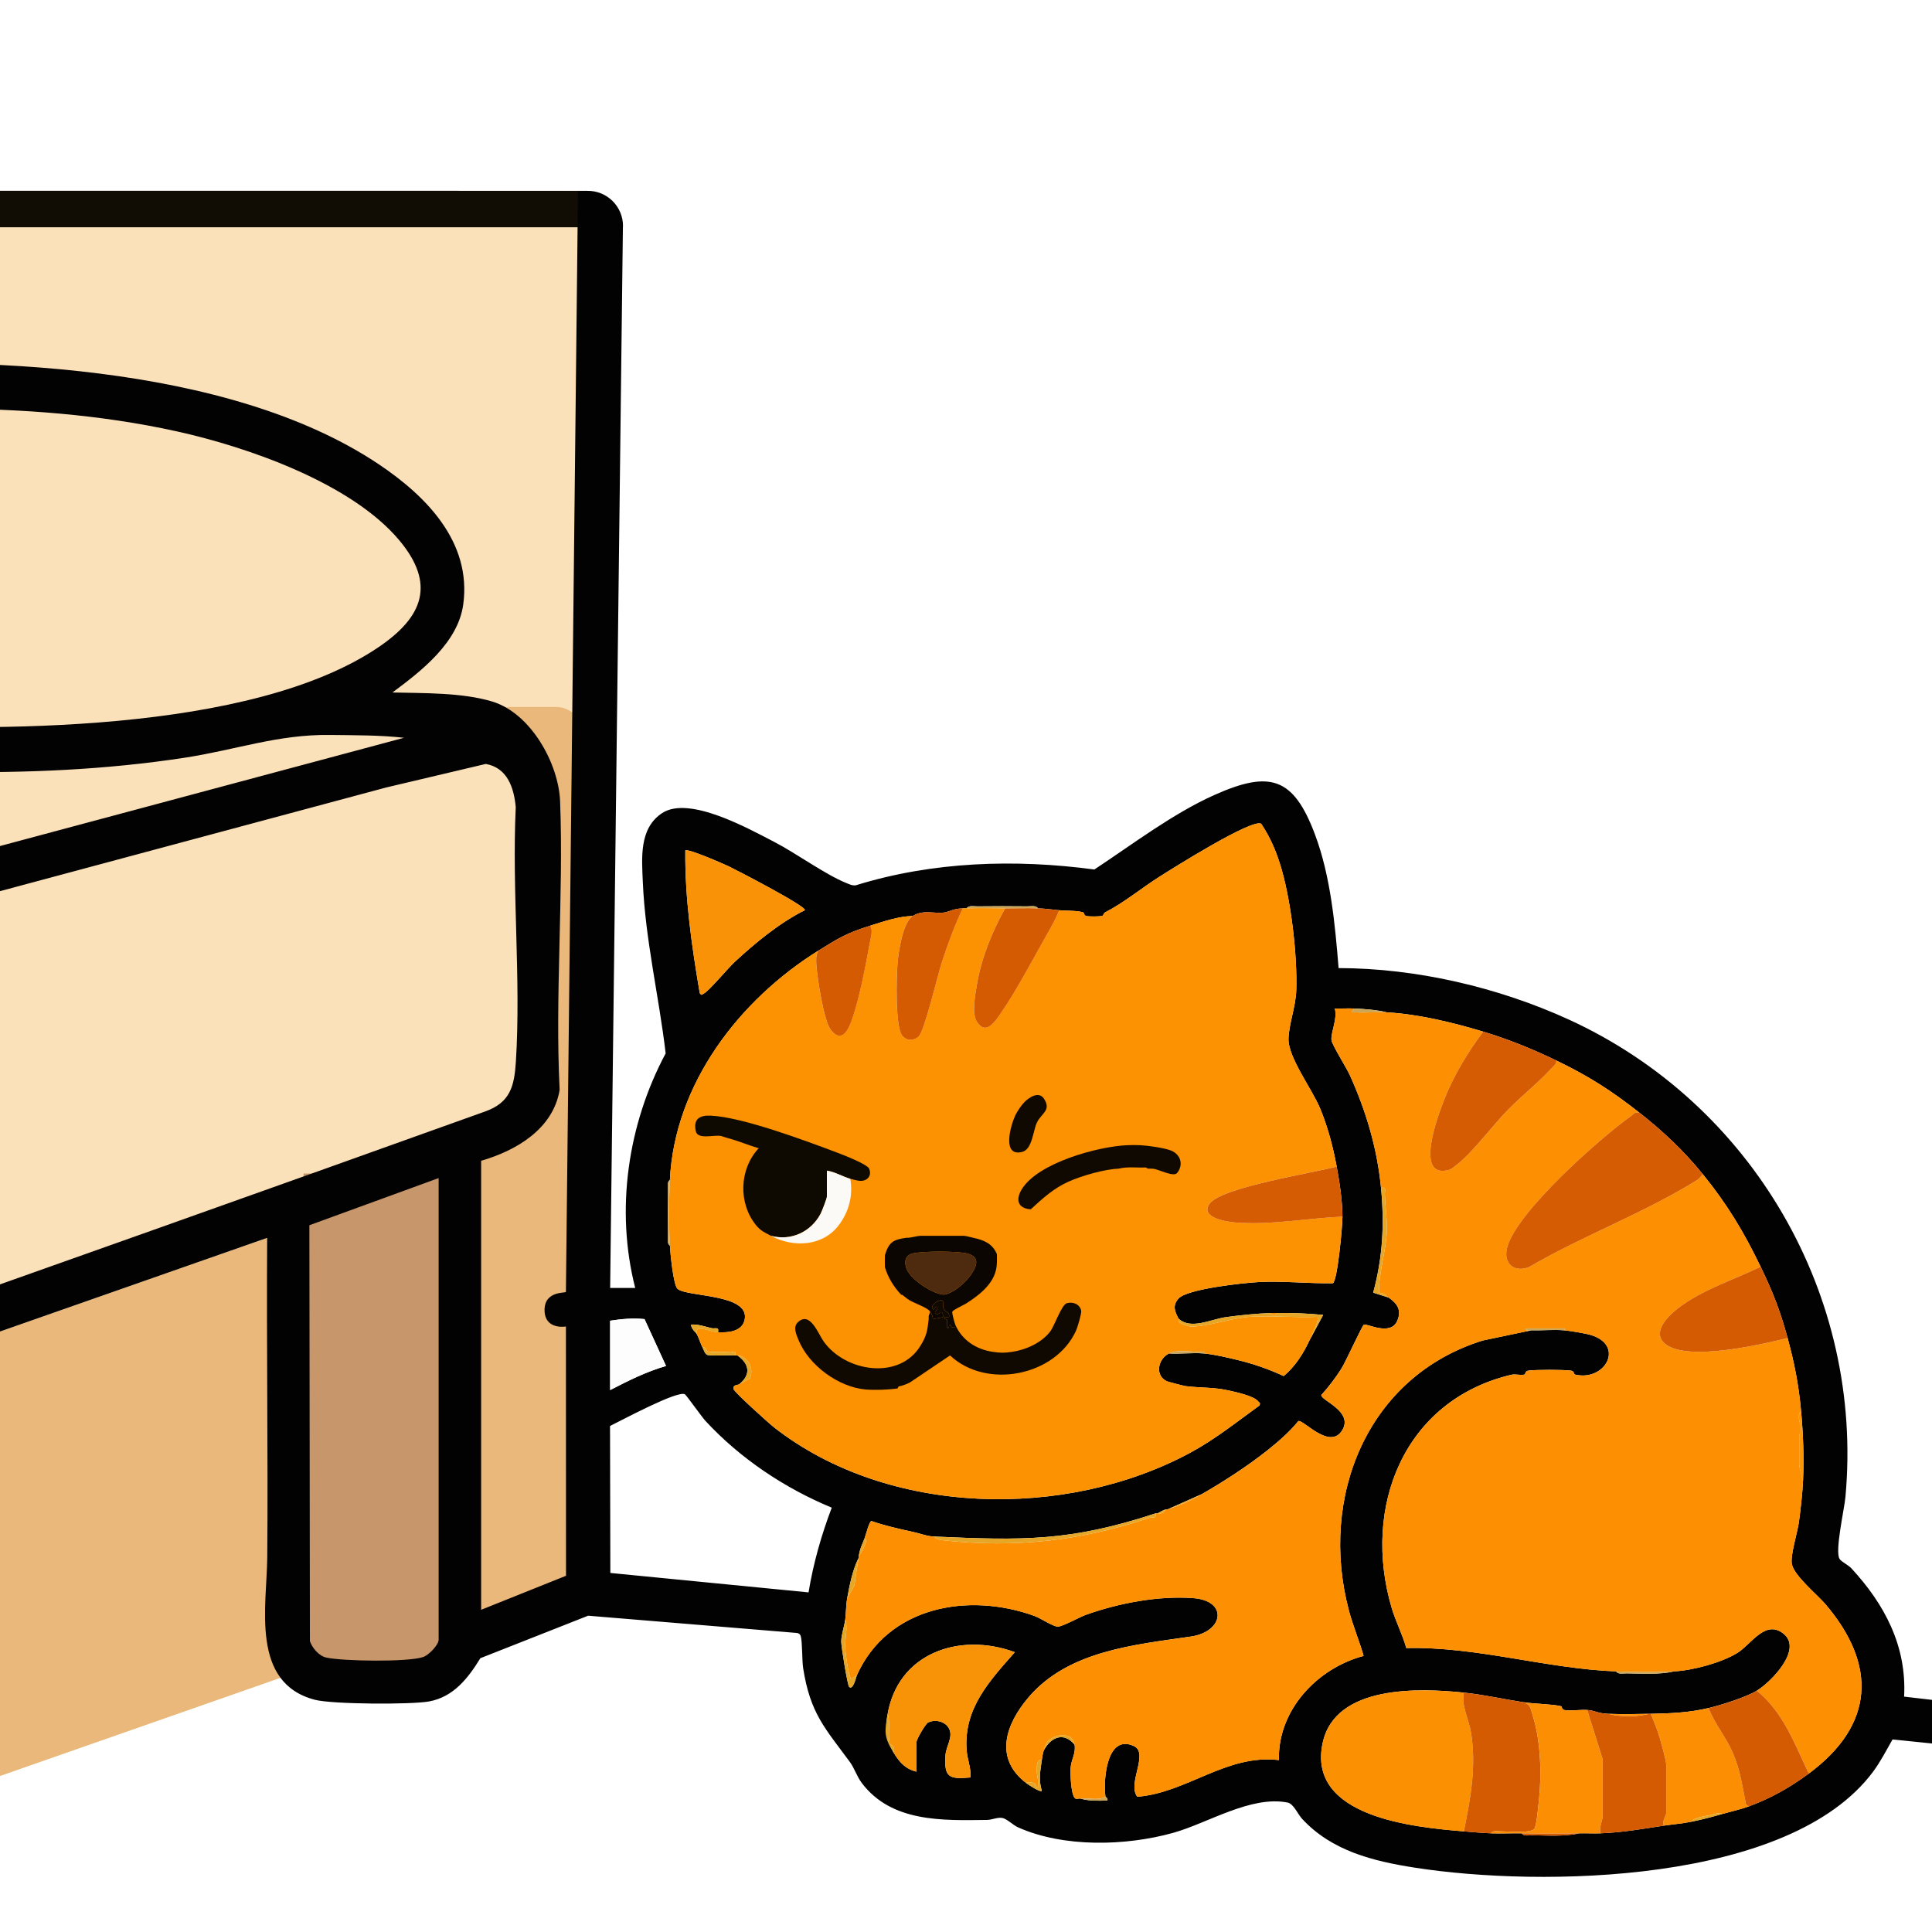
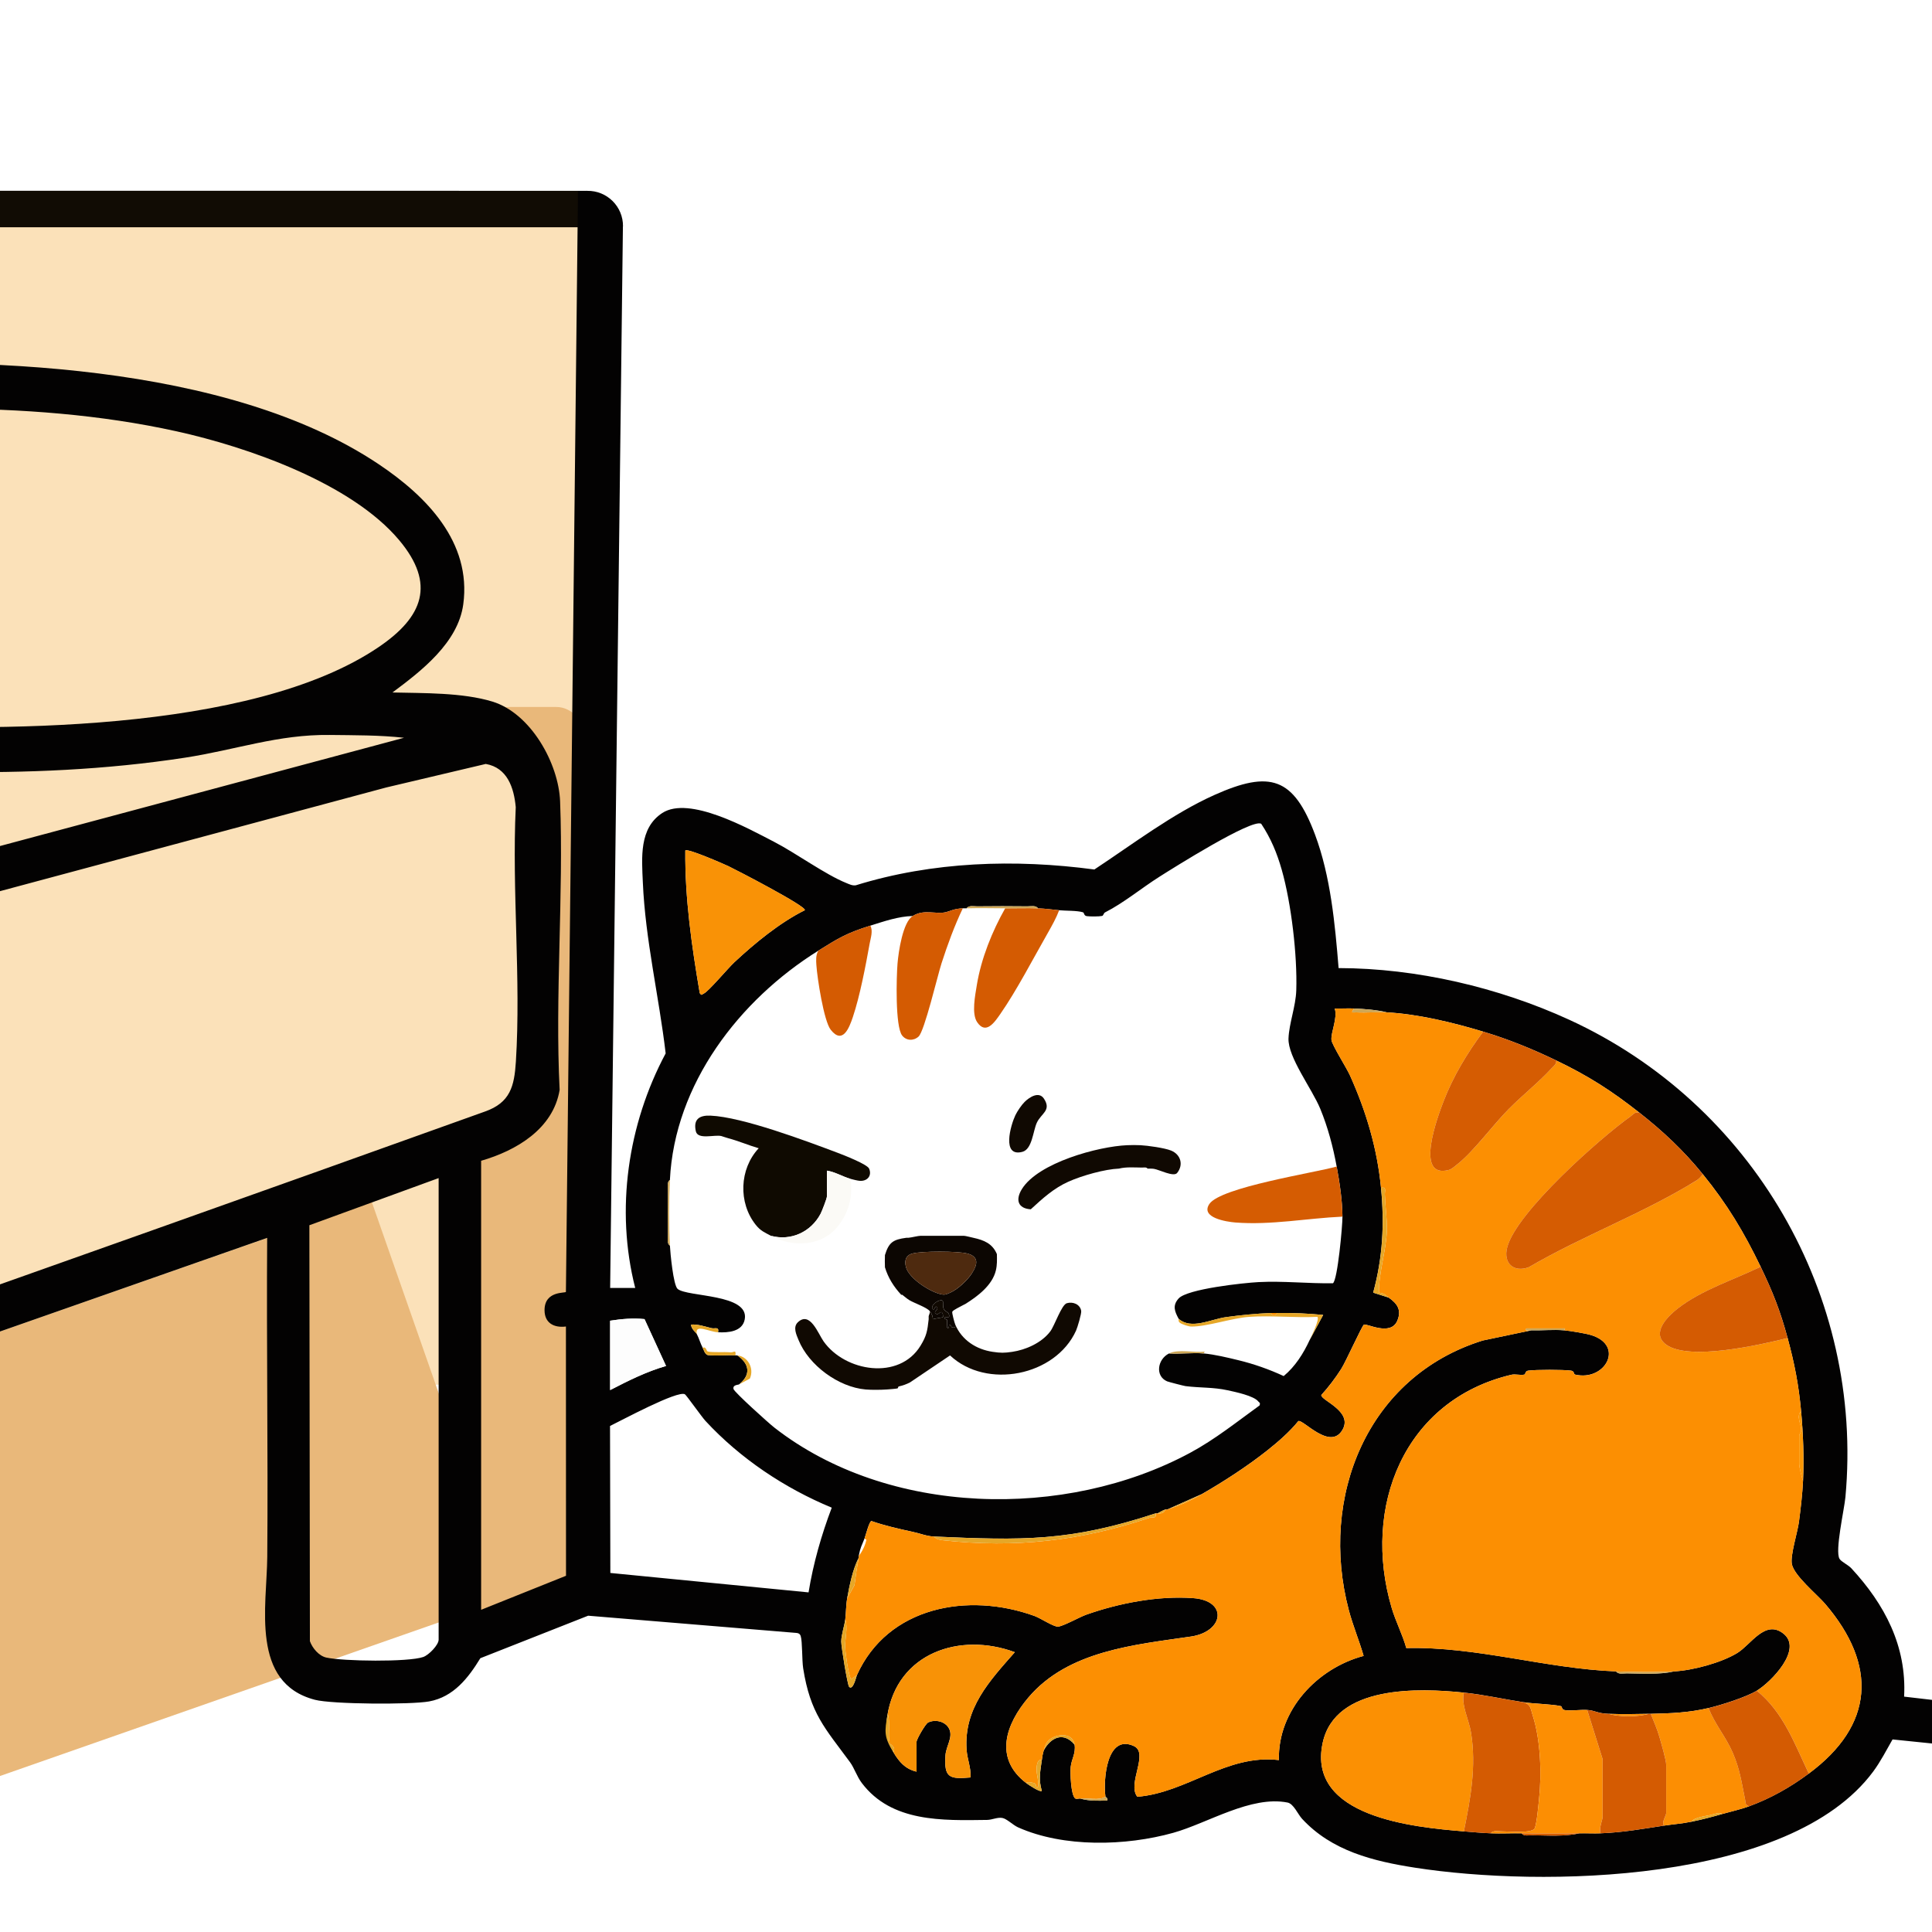
<svg xmlns="http://www.w3.org/2000/svg" viewBox="0 0 1200.45 1200.45" id="Calque_1">
  <path fill="#fefefe" d="M383.36,642.61V154.66c0-17.37-19.74-37.51-37.74-36.5l-431.65-.02" />
  <path fill="#110c04" d="M327.67,655.65l-.02-500.64c.21-5.98-4.37-8.68-10.7-10.13-1.18-.27-2.92-1.88-5.14-1.28l-494.85-1.11v-23.95l547.83.02" />
  <path fill="#110c04" d="M360.65,646.72V159.41c-.5-5.75-1.2-7.23-4.84-11.33-5.95-6.72-9.3-4.68-17.97-4.79l1.2,507.71" />
  <path fill="#edcd92" d="M339.06,651l-1.2-507.71c8.66.12,12.01-1.92,17.97,4.79-2.38-2.21-6.11,4.46-6.58,6.05-.56,1.9.64,3.32.32,5-.56,2.96-3.82,3.58-1.23,9.02s5.41,1.62,8.69.28v29.94c-3.2.97-2.63-4.14-5.37-3.59-4.91.99-1.95,8.9-2.16,11.22-.7,7.86-4,18.95-4.48,27.64" />
  <path fill="#edcd92" d="M358.23,638.44c1.66-158.07-1.35-316.23.05-474.31.19-1.65-.13-1.96-1.26-2.88-.51-.42-3,.03-3.43-1.88-.4-1.77,3.16-10.44,2.24-11.29,3.63,4.1,4.33,5.58,4.84,11.33v487.32" />
  <path fill="#edcd92" d="M340.85,145.68v1.2c.78-.4.78-.8,0-1.2Z" />
  <path fill="#edcd92" d="M342.05,154.07v1.2c.78-.4.78-.8,0-1.2Z" />
  <path fill="#fdebcb" d="M313.91,358.82c-.01-68.63,0-137.32,0-205.96-.12-1.31-.61-2.44-1.2-3.59-.24-.47-.81-.84-1.2-1.2-.37-.38-.8-.97-1.2-1.2-.93-.53-1.06-.78-2.39-1.2v-1.2c4.99,1.45,8.6,4.15,8.43,10.13l.02,500.64" />
  <path fill="#fdebcb" d="M297.15,144.49c.4.02.8-.02,1.2,0l-.6,1.17-.6-1.17Z" />
  <path fill="#eabd81" d="M345.01,233.65c.48-8.7,3.78-19.78,4.48-27.64.21-2.32-2.75-10.23,2.16-11.22,2.74-.55,2.17,4.56,5.37,3.59v446.64" />
  <path fill="#e9b87a" d="M357.02,645.01V161.25c1.13.92,1.46,1.23,1.26,2.88-1.39,158.08,1.62,316.24-.05,474.31" />
  <path fill="#eabd81" d="M355.82,148.08c.92.86-2.64,9.53-2.24,11.29.43,1.91,2.92,1.46,3.43,1.88v7.18c-3.28,1.34-6.05,5.26-8.69-.28s.67-6.06,1.23-9.02c.32-1.68-.88-3.1-.32-5,.47-1.6,4.21-8.26,6.58-6.05Z" />
  <path fill="#eabd81" d="M342.05,154.07c.78.4.78.8,0,1.2v-1.2Z" />
  <path fill="#eabd81" d="M340.85,145.68c.78.4.78.8,0,1.2v-1.2Z" />
  <path fill="#f9dbae" d="M313.91,358.82v-205.96c0,68.63-.01,137.32,0,205.96" />
  <path fill="#f9dbae" d="M312.71,149.28c-.43-.37-.8-.79-1.2-1.2.39.36.96.73,1.2,1.2Z" />
  <rect fill="#fbe1b9" transform="translate(-248.79 50.99) rotate(-19.61)" height="87.5" width="467.24" y="701.69" x="-210.45" />
  <rect fill="#fbe1b9" height="719.19" width="549.75" y="141.21" x="-182.95" />
  <rect fill="#e9b87a" transform="translate(-314.75 61.81) rotate(-19.29)" height="260.64" width="528.67" y="826.57" x="-239.86" />
  <rect fill="#e9b87a" ry="18.03" rx="18.03" height="310.36" width="64.91" y="439.28" x="298.85" />
-   <rect fill="#c7966b" height="307.22" width="91.93" y="729.16" x="188.6" />
  <rect fill="#e9b87a" height="303.45" width="83.01" y="701" x="278.46" />
  <rect fill="#fbe1b9" height="224.42" width="42.03" y="470.87" x="288.62" />
  <path fill="#030202" d="M387.05,140.69l-7.93,659.58h15.57c-12.43-48.61-4.6-101.74,18.92-145.75-4.14-35.36-12.65-70.58-14.18-106.26-.66-15.22-2.42-33.66,12.08-43.1,16.73-10.89,53.4,9.62,69.42,17.88,13.62,7.03,31.99,20.45,44.99,25.65,1.92.77,3.63,1.7,5.82,1.39,47.75-14.79,98.9-16.41,148.25-9.82,23.67-15.6,48.77-34.78,74.69-46.35,34.41-15.37,49.06-11,62.41,24.66,9.68,25.86,12.43,55.6,14.65,82.95,48.44.08,99.37,11.96,143.31,32.11,113.56,52.09,183.15,171.15,171.61,296.56-.71,7.76-6.64,33.5-3.66,38.41,1.1,1.82,5.37,3.74,7.32,5.84,20.69,22.37,34.47,48.31,32.8,79.76l71.32,8.31v26.34l-78.5-8.05c-3.86,6.7-7.38,13.67-12,19.92-51.88,70-206.92,71.9-284.68,59.78-26.08-4.06-51.75-10.4-70.21-30.37-2.66-2.88-5.25-9.37-9.04-10.12-22.76-4.49-49.6,12.82-70.97,18.8-29.56,8.26-68.13,9.27-96.5-3.4-3.11-1.39-7.07-5.42-9.82-5.84-3.2-.49-6.22,1.2-9.43,1.24-27.74.36-59.26,1.54-77.78-22.9-3.16-4.17-4.62-9.25-7.36-12.99-15.61-21.22-24.67-30.21-29.1-58.31-.79-5-.46-16.77-1.53-20.03-.46-1.41-1.41-1.9-2.82-1.97l-129.26-10.69-66.98,26.41c-7.49,12.27-16.64,24.08-31.82,26.85-11.33,2.07-60.24,1.78-70.95-1.01-40.26-10.48-29.88-58.26-29.63-88.8.54-66.06-.52-132.17-.06-198.22l-482.65,169.17-.09-27.57c23.92-7.06,181.98-64.98,205.57-73.33,137.56-48.67,275.11-97.45,412.45-146.75,15.74-5.53,18.29-15.68,19.26-31.03,3.23-51.45-2.52-106.29-.08-158.1-1.11-12.08-5.21-24.52-18.63-26.87l-61.84,14.62-422.43,113.41v-28.14l433.48-116.15c-15.36-1.7-30.71-1.55-46.16-1.75-32.17-.4-58.24,9.25-89.96,14.12-98.37,15.11-198.68,8.34-297.36.2v-28.74l83.17,7.23c93.27,5.23,255.38,6.36,334.62-47.46,27.41-18.62,35.58-39.07,12.7-66.36-29.72-35.44-94.08-57.9-138.3-67.65-95-20.95-195.8-14.22-292.18-7.77v-25.74c0-.67,2.01-1.84,2.99-1.8,18.42-.75,36.72-3.63,55.1-4.77,109.66-6.81,265.82-2.35,359.71,60.56,29.49,19.76,57.72,48.3,52.48,87-3.23,23.87-26.08,41.46-43.99,54.78,19.32.47,43.47,0,62.03,5.64,23.88,7.27,41.22,38.36,42.13,62.04,2.23,57.93-3.23,121.24-.29,179.28-4.05,24.26-26.95,37.71-48.78,44.02v279l52.74-21.14-.05-154.88c-7.41.93-13.29-2.14-13.29-10.17,0-12.33,13.28-10.39,13.28-11.38l7.5-684,5.72-.1c12.33-.22,22.4,9.79,22.25,22.13ZM830.54,724.83c-2.21-12.13-5.49-24.49-10.2-35.9-5.11-12.41-20.18-32.05-19.73-43.7.36-9.36,4.52-19.94,4.83-29.91.69-21.67-3.09-54.04-9.03-74.89-2.97-10.42-6.77-19.56-12.76-28.59-5.73-3.38-55.13,27.79-63.17,32.88-11.18,7.07-22.18,16.26-33.84,22.19-.91.46-1.02,2.03-1.84,2.21-1.83.41-7.43.4-9.41.14-2.17-.29-1.48-2.11-2.57-2.43-3.76-1.12-10.6-.85-14.71-1.25s-8.55-1.03-13.17-1.2c-1.24-1.98-4.54-1.2-6.57-1.22-10.37-.11-20.8-.13-31.17,0-2.03.03-5.32-.77-6.57,1.22-.8.02-1.6-.03-2.39,0-5.43.22-7.78,1.73-10.39,2.37-6.38,1.58-13.52-2.08-20.74,2.41-8.98.23-17.83,3.33-26.34,5.99-14.61,4.56-19.85,7.78-32.33,15.57-49,30.57-89.3,82.72-92.2,142.49-1.98,1.24-1.2,4.54-1.22,6.57-.1,9.17-.11,18.4,0,27.57.03,2.03-.77,5.32,1.22,6.57.24,4.54,2.12,24.66,4.79,26.94,5.98,5.12,44.63,2.98,41.72,18.87-1.42,7.77-10.42,8.4-16.58,8.07.71-3.71-1.83-2.03-3.99-2.54-4.21-.99-8.35-2.53-12.78-2.24-.02,2.63,2.95,4.77,3.59,5.97,1.34,2.51,2.27,5.95,3.59,8.38.84,1.55,1.25,3.94,3.19,4.6,5.7.62,11.48-.12,17.17.19.4.02.8-.04,1.2,0,7.53,5.26,8.58,11.94,1.2,17.96-.59.48-4.19.18-3.57,2.96.42,1.9,21.93,21.27,25.25,23.86,70.67,55.26,180.93,57.56,258.54,15.72,15.42-8.31,28.95-19.19,43.07-29.39.6-1.88-.18-1.67-.74-2.41-2.68-3.57-14.41-6-19.13-7.02-9.06-1.97-16.86-1.41-26.16-2.58-1.04-.13-10.65-2.63-11.41-2.96-7.54-3.22-6.1-13.64,1.17-17.33,7.01.44,14.65-.61,21.55,0,6.76.6,14.88,2.57,21.56,4.19,9.6,2.32,19.2,5.7,28.15,9.86,7.21-6.01,12.25-14.02,16.15-22.43l8.38-15.56c-9.59-.93-19.08-1.34-28.73-1.2-1.2.02-2.4-.05-3.59,0-9,.34-19.05,1.32-27.98,2.56-9.61,1.33-21.73,7.99-29.5,1.04-2.43-4.51-4-8.17-.03-12.61,5.35-5.97,40.57-9.72,49.68-10.19,15.4-.79,30.86.97,46.22.72,2.9-2.03,5.96-35.89,5.92-41.38-.08-10.29-1.76-21.09-3.59-31.13ZM500.05,565.56c1.66-2.18-43.97-25.74-47.46-27.36s-25.32-11.17-26.77-9.75c-.3,29.72,4,59.38,8.97,88.62,1.33,1.85,1.28.77,2.6.22,2.73-1.15,15.02-15.77,18.93-19.41,12.75-11.89,28.26-24.62,43.73-32.31ZM858.08,738c2.18,22.46,1.11,43.28-4.85,65.18l9.64,3.07c5.17,3.65,8.19,7.55,5.36,14.34-4.15,9.96-19.27,1.39-20.81,2.51-1.25.9-11.13,22.82-13.98,27.35-3.54,5.6-7.97,11.43-12.43,16.34-.71,3.15,19.77,9.96,13.19,21.54-7.59,13.37-24.53-6.62-27.49-5.34-5.3,6.6-12.52,12.87-19.39,18.32-12.1,9.6-27.18,19.4-40.59,27.07l-21.55,9.58c-.36.12-.84-.12-1.2,0-2.19.76-4.1,2.16-4.79,2.39-.36.12-.84-.12-1.2,0-53.27,17.51-82.56,16.83-137.7,14.37-4.51-.2-8.23-1.83-13.24-2.92-8.59-1.87-17.27-3.81-25.59-6.71-1.35.12-3.6,9.05-4.28,10.83-1.78,4.67-2.48,5.08-3.59,10.78-.08.38.07.81,0,1.2-3.71,7.03-5.76,17.19-7.18,25.15-.79,4.41-.68,8.97-1.2,13.17-.49,3.96-2.49,9.65-2.5,13.77,0,3.14,3.89,27.11,4.91,28.14,2.45,2.48,4.46-6.48,4.78-7.19,19.19-42.76,69.17-51.85,110.47-36.83,3.63,1.32,11.67,6.68,14.45,6.59,3.08-.09,13.39-5.92,17.63-7.42,20.33-7.19,44.73-11.88,66.45-10.29,21.79,1.6,19.05,20.87-1.38,23.87-35.07,5.15-76.31,8.76-101.02,37.88-14.06,16.57-21.64,37.81-1.23,53.25,1.46,1.11,8.58,5.84,9.57,4.78-2.15-7.02-.93-12.35,0-19.15.35-2.51.48-3.51,1.2-5.99,4.53-8.47,12.54-11.6,19.16-3.59.83,5.42-1.88,8.94-2.4,13.76-.4,3.76.09,17.23,2.66,19.56.82.75,2.51-.02,3.34.2,5.84,1.57,10.59,1.36,16.76,1.19.53-1.5-1.17-2.25-1.19-2.39-1.43-10.46.78-39.26,17.68-31.44,9.56,4.42-4.4,23.46,2.15,31.5,31-2.54,55.46-26.67,87.95-22.8-.81-31.06,23.87-57.09,52.64-64.72-2.75-9.6-6.64-18.73-9.2-28.43-18.56-70.2,11.35-145.19,83.23-167.55l30.19-6.33c6.61.17,13.91-.56,20.36,0,3.67.32,13.33,1.91,16.78,2.97,21.03,6.48,8.75,28.95-9.97,24.54-.97-.23-.32-2.17-2.54-2.46-4.97-.65-21.54-.65-26.5,0-2.22.29-1.58,2.26-2.53,2.47-2.44.54-5.55-.49-8.08.11-66.67,15.81-92.87,82.1-74.33,144.79,2.54,8.58,6.7,16.42,9.11,25.01,43.82-1.03,86.78,12.81,130.38,14.51,1.24,1.98,4.54,1.2,6.57,1.22,9.46.1,20.29.88,29.35-1.22,11.63-.59,29.51-5.38,39.41-11.48,8.54-5.26,17.2-20.83,28.49-12.1,12.57,9.71-7.58,30.19-16.41,35.56-6.6,4.01-22.19,8.97-29.94,10.78-12.45,2.9-23.19,3.31-35.92,3.59-.4,0-.8,0-1.2,0-8.26.18-16.9.31-25.15,0-6.95-.26-8.3-2.12-13.17-2.39-4.4-.25-9.77.62-13.85.09-2.22-.29-1.58-2.26-2.53-2.47-5.91-1.31-16.37-1.39-23.13-2.42-12.41-1.88-24.54-4.69-37.12-5.99-27.76-2.87-80.08-4.9-87.77,31.38-9.75,46.01,56.66,52.29,87.77,54.84,5.62.46,11.11.98,16.76,1.2,6.35.24,12.8-.11,19.16,0,1.24,1.98,4.54,1.2,6.57,1.22,9.46.1,20.29.88,29.35-1.22,4.37-.09,8.81.17,13.17,0,14.1-.56,25.9-2.73,39.51-4.79,5.75-.87,10.64-1.16,16.76-2.39,7.22-1.46,12.31-2.83,19.16-4.79,5.36-1.53,11.79-2.95,16.76-4.79,13.61-5.04,25.52-11.77,37.12-20.36,40.71-30.13,42.72-67.36,10.19-105.39-5.01-5.86-19.43-17.59-20.75-24.84-1-5.43,3.59-19.79,4.43-26.18,1.08-8.22,2.15-17.36,2.54-25.6.68-14.31.08-29.03-1.2-43.11-1.49-16.32-4.11-29.72-8.38-45.5-4.61-17.04-9.19-28.58-16.76-44.3-10.34-21.48-20.81-38.9-35.92-57.48-12.07-14.84-24.74-26.7-39.51-38.32-17.27-13.58-31.38-22.65-51.49-32.33-14.95-7.19-29.59-13.16-45.5-17.96-18.71-5.65-40.42-10.91-59.87-11.97-6.21-1.55-13.91-2.12-20.36-2.39-3.97-.17-8.01.12-11.98,0,1.92,5.9-2.53,14.91-2.03,19.62.32,3.01,9.36,17.23,11.45,21.87,10.07,22.35,16.94,45.34,19.33,69.88ZM272.54,732.01l-80.31,29.29.33,258.44c1.51,4.3,5.59,9.17,10.18,10.19,10.35,2.3,50.88,2.9,60.23-.35,3.51-1.22,9.58-7.5,9.58-10.78v-286.78ZM379.11,820.62v43.11c11.22-5.8,22.54-11.47,34.74-14.98l-13.38-29.12c-7.17-.74-14.3-.1-21.36,1ZM425.59,866.34c-4.5-2.65-40.02,16.57-46.55,19.69l.2,91.33,123.16,12.07c2.92-18.03,7.96-35.61,14.41-52.64-29.33-12.15-56.86-30.55-78.45-53.88-2.31-2.5-11.88-16.03-12.78-16.56ZM551.29,1066.39c-1.38,9.01.69,18.3,5.99,25.71,2.95,4.13,6.46,7.39,12.22,8.72v-18.56c0-1.57,5.55-11.19,7.17-11.98,4.46-2.17,10.71-.73,13.03,3.78,2.71,5.28-1.85,10.77-2.24,16.61-.93,13.94,2.39,14.92,15.57,13.75.39-6.11-2.04-11.2-2.45-17.32-1.72-25.67,14.25-42.64,29.98-60.51-34.26-12.67-73.22.43-79.27,39.8Z" />
  <path fill="#fc8f02" d="M841.32,626.64c-2.14,3.26-1.16,2.25,1.78,2.4,6.16.3,12.43-.34,18.58,0,19.45,1.06,41.16,6.33,59.87,11.97-9.85,13.29-18.55,27.61-24.53,43.13-3.38,8.76-18.57,48.67,3.28,42.79,1.7-.46,4.2-2.69,5.69-3.89,10.01-8.11,21.6-23.9,31.09-33.57,8.71-8.87,18.59-16.55,27-25.69,1.36-1.48,3-2.46,2.97-4.81,20.11,9.68,34.21,18.75,51.49,32.33-2.84-.59-3.65,1.13-5.4,2.38-19.22,13.73-70.9,59.54-76.65,81.4-2.57,9.77,4.03,15.83,13.47,12.28,33.61-19.6,71.12-33.4,104.17-53.89,1.66-1.03,2.73-2.38,3.93-3.85,15.11,18.58,25.58,36,35.92,57.48-16.61,8.09-36.7,14.4-51.38,25.85-6.5,5.07-17.02,15.5-7.23,22.59,14.18,10.25,58.5.02,75.38-4.13,4.27,15.78,6.9,29.18,8.38,45.5-3.26,2.97.1,8.1.06,11.42-.02,1.7-1.25,3.13-1.25,3.54v17.96c0,1.39,1.57,8.41,2.39,10.18-.39,8.24-1.46,17.38-2.54,25.6-.84,6.39-5.42,20.74-4.43,26.18,1.33,7.25,15.74,18.98,20.75,24.84,32.52,38.03,30.51,75.26-10.19,105.39-8.77-18.38-15.91-38.29-32.33-51.49,8.83-5.37,28.99-25.85,16.41-35.56-11.3-8.73-19.95,6.84-28.49,12.1-9.9,6.1-27.78,10.89-39.41,11.48-11.24.57-24.63.44-35.92,0-43.6-1.7-86.56-15.54-130.38-14.51-2.42-8.59-6.58-16.42-9.11-25.01-18.54-62.69,7.65-128.98,74.33-144.79,2.53-.6,5.64.43,8.08-.11.95-.21.31-2.18,2.53-2.47,4.97-.65,21.53-.65,26.5,0,2.22.29,1.57,2.23,2.54,2.46,18.72,4.41,31-18.06,9.97-24.54-3.45-1.06-13.12-2.66-16.78-2.97l.62-1.2h-23.97c-2.02,1.78,2.25,1.18,2.99,1.2l-30.19,6.33c-71.87,22.36-101.79,97.35-83.23,167.55,2.56,9.7,6.45,18.83,9.2,28.43-28.78,7.62-53.45,33.66-52.64,64.72-32.49-3.86-56.94,20.27-87.95,22.8-6.55-8.04,7.41-27.08-2.15-31.5-16.9-7.82-19.11,20.98-17.68,31.44-4.05,2.65-10.64.58-15.57,1.2-.83-.22-2.52.54-3.34-.2-2.57-2.34-3.06-15.8-2.66-19.56.52-4.82,3.24-8.34,2.4-13.76-1.13-7.33-10.06-6.91-15.01-3.59-2.69,1.8-3.43,4.71-4.14,7.19s-.85,3.47-1.2,5.99c-3.02-1.08-3.25,4.31-3.27,5.7-.05,3.59,1.58,7.26.86,11.06-1.91.43-.5-1.6-2.08-2.33-.65-.3-4.71-1.4-5.09-.06-20.41-15.44-12.83-36.68,1.23-53.25,24.71-29.13,65.94-32.74,101.02-37.88,20.43-3,23.17-22.27,1.38-23.87-21.72-1.59-46.12,3.1-66.45,10.29-4.24,1.5-14.54,7.33-17.63,7.42-2.78.08-10.81-5.27-14.45-6.59-41.3-15.02-91.28-5.93-110.47,36.83l-3.58,2.39c-1.67-2.39-3.53-16.09-3.65-19.69-.2-5.93,1.79-12.11.05-17.42.52-4.2.41-8.77,1.2-13.17l4.5-8.08c.71-5.66,1.61-11.49,2.68-17.07.07-.38-.08-.81,0-1.2,2.19-2.67,4.13-6.8,4.74-10.05l-1.14-.73c.68-1.77,2.93-10.71,4.28-10.83,8.32,2.9,16.99,4.85,25.59,6.71,5.01,1.09,8.73,2.72,13.24,2.92,1.35,1.55,3.54,2.06,5.5,2.28,45.25,5.02,85.68.36,128.4-13.93,2.01-.67,4.54.84,3.8-2.72.36-.12.84.12,1.2,0,2.13.19,4.15-.18,4.79-2.39.36-.12.84.12,1.2,0,8.84-3.1,13.09-4.74,21.55-9.58,13.41-7.67,28.49-17.47,40.59-27.07,6.87-5.45,14.09-11.72,19.39-18.32,2.95-1.28,19.89,18.71,27.49,5.34,6.58-11.58-13.9-18.38-13.19-21.54,4.47-4.91,8.9-10.74,12.43-16.34,2.86-4.53,12.74-26.45,13.98-27.35,1.54-1.11,16.66,7.45,20.81-2.51,2.83-6.79-.19-10.69-5.36-14.34-1.96-1.38-2.26-2.63-6.06-3.07-.24-12.66,4.72-26.88,4.93-39.4.11-6.66-1.06-14.5-1.27-21.65-.07-2.3,1.21-4.81-2.4-4.14-2.39-24.54-9.26-47.53-19.33-69.88-2.09-4.64-11.13-18.86-11.45-21.87-.5-4.7,3.95-13.71,2.03-19.62,3.97.13,8.01-.17,11.98,0Z" />
-   <path fill="#fc9102" d="M658.11,565.57c4.11.4,10.94.13,14.71,1.25,1.09.32.4,2.15,2.57,2.43,1.97.26,7.57.27,9.41-.14.82-.18.93-1.75,1.84-2.21,11.66-5.93,22.66-15.12,33.84-22.19,8.04-5.08,57.45-36.26,63.17-32.88,5.99,9.02,9.79,18.16,12.76,28.59,5.94,20.85,9.72,53.22,9.03,74.89-.32,9.97-4.48,20.55-4.83,29.91-.44,11.66,14.62,31.29,19.73,43.7,4.7,11.42,7.99,23.77,10.2,35.9-13.91,3.92-72.13,12.85-79.11,23.27-5.76,8.6,10.87,11.08,16.2,11.5,22.24,1.73,44.44-2.64,66.5-3.64.04,5.48-3.02,39.35-5.92,41.38-15.36.25-30.82-1.51-46.22-.72-9.11.47-44.33,4.22-49.68,10.19-3.97,4.43-2.39,8.1.03,12.61.22.41-.56,1.38.76,2.47,1.12.92,5.37,2.33,6.98,2.36,9.66.18,25.26-5.25,35.98-6.01,13.81-.97,28.58.68,42.49-.02,1.52,1.58-3.7,12.01-4.79,14.37-3.9,8.41-8.94,16.42-16.15,22.43-8.95-4.16-18.55-7.54-28.15-9.86-6.68-1.61-14.8-3.59-21.56-4.19l.62-1.2c-6.58.86-16.43-1.72-22.17,1.2-7.27,3.69-8.71,14.12-1.17,17.33.76.32,10.37,2.83,11.41,2.96,9.31,1.17,17.1.61,26.16,2.58,4.72,1.03,16.45,3.46,19.13,7.02.56.74,1.34.54.74,2.41-14.13,10.19-27.65,21.07-43.07,29.39-77.61,41.84-187.87,39.55-258.54-15.72-3.32-2.6-24.83-21.97-25.25-23.86-.61-2.78,2.98-2.47,3.57-2.96l6.6-3.56c2.87-6.52-1.43-13.79-7.8-14.4-.39-.04-.8.02-1.2,0,.49-3.93-.98-1.72-2.94-1.9-4.3-.39-10.87.21-14.2-.52-1.01-.22-.82-3.21-3.22-2.37-1.32-2.43-2.25-5.87-3.59-8.38-1.6-6.72,7.43-1.51,13.17-1.2,6.16.33,15.16-.3,16.58-8.07,2.91-15.89-35.74-13.76-41.72-18.87-2.67-2.28-4.55-22.4-4.79-26.94-.65-12.54-.61-28.16,0-40.71,2.9-59.77,43.2-111.92,92.2-142.49-1.6,2.74-1.39,5.92-1.19,8.96.51,7.82,4.61,34.75,8.92,40.18,7.39,9.31,11.44-1.03,13.74-7.91,4.43-13.2,7.95-31.88,10.47-45.8.62-3.41,2.19-7.82.38-11,8.52-2.66,17.37-5.76,26.34-5.99-6.15,3.83-8.81,22.17-9.42,29.49-.69,8.24-1.51,39.09,2.85,44.74,2.59,3.35,7.13,3.49,10.23.67,3.69-3.36,11.76-37.78,14.28-45.58,3.79-11.7,7.92-23.01,13.2-34.1.8-.03,1.6.02,2.39,0,7.94-.22,16-.03,23.95,0-8.12,14.33-14.94,31.28-17.61,47.65-1.05,6.45-3.36,17.8.18,23.07,5.48,8.15,10.92-.06,14.34-4.96,10.06-14.41,20.67-34.9,29.65-50.58,2.47-4.32,5.25-9.33,6.98-13.98Z" />
  <path fill="#fb9003" d="M909.57,1051.72c-1.75,7.92,3.15,16.7,4.46,24.88,3.37,21.06-.28,40.78-4.46,61.34-31.11-2.55-97.51-8.83-87.77-54.84,7.69-36.28,60.01-34.25,87.77-31.38Z" />
  <path fill="#d55c02" d="M1018.54,691.3c14.78,11.61,27.45,23.48,39.51,38.32-1.19,1.47-2.26,2.82-3.93,3.85-33.05,20.49-70.56,34.28-104.17,53.89-9.44,3.55-16.04-2.51-13.47-12.28,5.74-21.86,57.43-67.68,76.65-81.4,1.75-1.25,2.56-2.96,5.4-2.38Z" />
  <path fill="#d45b02" d="M946.69,1057.71c4.59,1.44,4.35,4.1,5.65,8.13,4.96,15.37,5.64,36.32,3.92,52.34-.47,4.37-1.3,14.21-2.62,17.74-1.29,3.45-16.5,1.95-20.74,2-2.03.03-5.32-.77-6.57,1.22-5.65-.21-11.15-.74-16.76-1.2,4.18-20.56,7.83-40.27,4.46-61.34-1.31-8.18-6.21-16.95-4.46-24.88,12.58,1.3,24.71,4.11,37.12,5.99Z" />
  <path fill="#f89206" d="M551.54,1064.9c6.8-38.21,45.21-50.81,79.03-38.3-15.74,17.86-31.71,34.83-29.98,60.51.41,6.12,2.84,11.2,2.45,17.32-13.19,1.17-16.5.19-15.57-13.75.39-5.84,4.95-11.33,2.24-16.61-2.32-4.51-8.57-5.95-13.03-3.78-1.63.79-7.17,10.41-7.17,11.98v18.56c-7.21-1.66-10.89-6.35-14.37-11.97,1.77-3.69-2.23-5.04-2.36-5.63-1.29-6.05.68-12.75-1.23-18.32Z" />
  <path fill="#f99206" d="M500.05,565.56c-15.48,7.69-30.99,20.43-43.73,32.31-3.91,3.64-16.19,18.26-18.93,19.41-1.32.56-1.27,1.64-2.6-.22-4.97-29.24-9.27-58.9-8.97-88.62,1.45-1.42,23.26,8.13,26.77,9.75s49.13,25.17,47.46,27.36Z" />
  <path fill="#d55c02" d="M967.05,658.97c.03,2.35-1.61,3.33-2.97,4.81-8.41,9.14-18.28,16.82-27,25.69-9.5,9.67-21.08,25.46-31.09,33.57-1.49,1.2-3.99,3.43-5.69,3.89-21.85,5.88-6.66-34.03-3.28-42.79,5.98-15.51,14.68-29.83,24.53-43.13,15.91,4.8,30.56,10.77,45.5,17.96Z" />
  <path fill="#fc8e03" d="M946.69,1057.71c6.76,1.02,17.23,1.11,23.13,2.42.95.21.31,2.18,2.53,2.47,4.08.53,9.46-.34,13.85-.09l9.58,30.53v35.92c0,1.89-2.45,6.96-1.2,10.18-4.37.17-8.8-.09-13.17,0-11.91.25-24.02.21-35.92,0-6.36-.11-12.81.24-19.16,0,1.25-1.99,4.54-1.19,6.57-1.22,4.25-.05,19.46,1.44,20.74-2,1.32-3.53,2.15-13.36,2.62-17.74,1.72-16.02,1.03-36.97-3.92-52.34-1.3-4.03-1.06-6.69-5.65-8.13Z" />
  <path fill="#fc8e03" d="M1061.64,1061.3c3.76,9.91,10.66,17.74,14.93,27.58,4.61,10.63,5.5,18.37,7.77,29.38.44,2.12-.15,3.01,2.45,4.11-4.97,1.84-11.41,3.26-16.76,4.79-1.46-1.38-5.37.16-7.2.59-3.56.83-9.84,1.38-11.96,4.2-6.13,1.24-11.01,1.53-16.76,2.39-2.09-1.41,1.2-6.28,1.2-7.78v-29.94c0-2.95-3.15-13.72-4.2-17.36-1.42-4.94-3.51-9.63-5.38-14.37,12.73-.28,23.47-.69,35.92-3.59Z" />
  <path fill="#d45b02" d="M986.2,1062.5c4.87.28,6.23,2.13,13.17,2.39,7.29,2,17.86,2,25.15,0,.4,0,.8,0,1.2,0,1.88,4.75,3.97,9.44,5.38,14.37,1.05,3.64,4.2,14.41,4.2,17.36v29.94c0,1.5-3.29,6.38-1.2,7.78-13.62,2.06-25.42,4.23-39.51,4.79-1.25-3.22,1.2-8.29,1.2-10.18v-35.92l-9.58-30.53Z" />
  <path fill="#d45b02" d="M1110.74,831.4c-16.87,4.16-61.2,14.38-75.38,4.13-9.8-7.08.73-17.52,7.23-22.59,14.68-11.45,34.77-17.76,51.38-25.85,7.57,15.72,12.15,27.27,16.76,44.3Z" />
  <path fill="#d45b02" d="M1091.58,1050.53c16.42,13.19,23.56,33.1,32.33,51.49-11.6,8.58-23.51,15.32-37.12,20.36-2.6-1.1-2.01-1.99-2.45-4.11-2.27-11.01-3.16-18.74-7.77-29.38-4.26-9.84-11.17-17.67-14.93-27.58,7.74-1.8,23.33-6.76,29.94-10.78Z" />
  <path fill="#d55c02" d="M830.54,724.83c1.83,10.04,3.51,20.85,3.59,31.13-22.06,1-44.26,5.37-66.5,3.64-5.33-.42-21.96-2.9-16.2-11.5,6.98-10.42,65.2-19.35,79.11-23.27Z" />
  <path fill="#d45b02" d="M644.94,564.38c4.62.16,8.93.78,13.17,1.2-1.73,4.65-4.51,9.65-6.98,13.98-8.97,15.69-19.59,36.18-29.65,50.58-3.42,4.9-8.86,13.11-14.34,4.96-3.54-5.26-1.23-16.61-.18-23.07,2.67-16.37,9.49-33.32,17.61-47.65,6.75.03,13.61-.24,20.36,0Z" />
  <path fill="#d45b02" d="M598.24,564.38c-5.28,11.1-9.41,22.4-13.2,34.1-2.52,7.8-10.6,42.22-14.28,45.58-3.1,2.83-7.64,2.68-10.23-.67-4.36-5.64-3.54-36.5-2.85-44.74.61-7.32,3.28-25.66,9.42-29.49,7.22-4.5,14.36-.84,20.74-2.41,2.61-.65,4.96-2.16,10.39-2.37Z" />
  <path fill="#d45b02" d="M540.77,575.15c1.8,3.18.23,7.59-.38,11-2.52,13.92-6.04,32.6-10.47,45.8-2.31,6.88-6.36,17.22-13.74,7.91-4.31-5.43-8.41-32.37-8.92-40.18-.2-3.04-.41-6.23,1.19-8.96,12.48-7.79,17.72-11.01,32.33-15.57Z" />
  <path fill="#fdfdfd" d="M379.11,820.62c7.06-1.1,14.19-1.74,21.36-1l13.38,29.12c-12.2,3.51-23.52,9.18-34.74,14.98v-43.11Z" />
  <path fill="#e6a727" d="M717.98,940.36c.73,3.56-1.8,2.05-3.8,2.72-42.72,14.29-83.15,18.95-128.4,13.93-1.96-.22-4.15-.73-5.5-2.28,55.15,2.46,84.44,3.14,137.7-14.37Z" />
  <path fill="#e6a727" d="M789.83,815.83c.17,1.8,3.42,1.8,3.59,0,9.65-.13,19.15.27,28.73,1.2l-8.38,15.56c1.09-2.36,6.31-12.79,4.79-14.37-13.91.7-28.69-.96-42.49.02-10.72.76-26.32,6.18-35.98,6.01-1.61-.03-5.86-1.43-6.98-2.36-1.32-1.09-.55-2.07-.76-2.47,7.77,6.95,19.89.29,29.5-1.04,8.93-1.24,18.98-2.21,27.98-2.56Z" />
  <path fill="#e6a727" d="M858.08,738c3.61-.67,2.33,1.83,2.4,4.14.21,7.15,1.38,14.99,1.27,21.65-.22,12.52-5.17,26.73-4.93,39.4,3.8.44,4.1,1.69,6.06,3.07l-9.64-3.07c5.96-21.9,7.03-42.72,4.85-65.18Z" />
  <path fill="#e6a727" d="M525.2,1006.22c1.75,5.3-.25,11.49-.05,17.42.12,3.61,1.98,17.3,3.65,19.69l3.58-2.39c-.32.71-2.32,9.67-4.78,7.19-1.01-1.02-4.92-24.99-4.91-28.14.01-4.12,2.01-9.81,2.5-13.77Z" />
  <path fill="#fb9704" d="M1120.32,920.01c-.82-1.77-2.39-8.78-2.39-10.18v-17.96c0-.42,1.23-1.85,1.25-3.54.04-3.32-3.32-8.45-.06-11.42,1.28,14.07,1.87,28.8,1.2,43.11Z" />
  <path fill="#cea756" d="M644.94,564.38c-6.74-.24-13.6.03-20.36,0-7.95-.03-16.01-.22-23.95,0,1.24-1.99,4.54-1.19,6.57-1.22,10.37-.13,20.8-.11,31.17,0,2.02.02,5.33-.76,6.57,1.22Z" />
  <path fill="#e6a727" d="M647.34,1093.63c-.94,6.81-2.15,12.13,0,19.15-1,1.06-8.11-3.68-9.57-4.78.38-1.34,4.45-.24,5.09.06,1.58.72.17,2.76,2.08,2.33.72-3.79-.91-7.47-.86-11.06.02-1.4.25-6.78,3.27-5.7Z" />
  <path fill="#e6a727" d="M533.58,967.91c-1.07,5.58-1.98,11.41-2.68,17.07l-4.5,8.08c1.43-7.96,3.48-18.12,7.18-25.15Z" />
  <path fill="#cea756" d="M416.23,773.92c-1.99-1.24-1.19-4.54-1.22-6.57-.11-9.17-.1-18.4,0-27.57.02-2.02-.76-5.33,1.22-6.57-.61,12.55-.65,28.18,0,40.71Z" />
  <path fill="#e6a727" d="M436.59,837.39c2.4-.84,2.21,2.15,3.22,2.37,3.33.73,9.9.13,14.2.52,1.95.18,3.43-2.03,2.94,1.9-5.69-.31-11.47.43-17.17-.19-1.93-.65-2.35-3.05-3.19-4.6Z" />
  <path fill="#d45b02" d="M981.42,1139.14c-9.06,2.1-19.89,1.32-29.35,1.22-2.02-.02-5.33.76-6.57-1.22,11.91.21,24.02.25,35.92,0Z" />
  <path fill="#e6a727" d="M433,829c-.64-1.2-3.61-3.34-3.59-5.97,4.43-.29,8.57,1.25,12.78,2.24,2.16.51,4.7-1.18,3.99,2.54-5.74-.31-14.77-5.52-13.17,1.2Z" />
  <path fill="#cea756" d="M1040.09,1038.55c-9.06,2.1-19.89,1.32-29.35,1.22-2.02-.02-5.33.76-6.57-1.22,11.29.44,24.68.57,35.92,0Z" />
  <path fill="#e6a727" d="M551.54,1064.9c1.91,5.57-.06,12.27,1.23,18.32.13.59,4.13,1.93,2.36,5.63-5.94-9.6-5.57-12.82-3.59-23.95Z" />
  <path fill="#e6a727" d="M458.14,842.18c6.37.61,10.67,7.88,7.8,14.4l-6.6,3.56c7.39-6.02,6.33-12.7-1.2-17.96Z" />
  <path fill="#e6a727" d="M1070.02,1127.16c-6.85,1.96-11.94,3.33-19.16,4.79,2.12-2.81,8.39-3.37,11.96-4.2,1.83-.43,5.74-1.97,7.2-.59Z" />
  <path fill="#cea756" d="M861.67,629.04c-6.15-.34-12.41.3-18.58,0-2.94-.14-3.92.87-1.78-2.4,6.44.28,14.14.84,20.36,2.39Z" />
  <path fill="#cea756" d="M951.48,826.61c-.74-.02-5.01.58-2.99-1.2h23.97s-.62,1.2-.62,1.2c-6.44-.56-13.74.17-20.36,0Z" />
  <path fill="#fc8e03" d="M1024.52,1064.9c-7.29,2-17.86,2-25.15,0,8.24.31,16.89.18,25.15,0Z" />
  <path fill="#cea756" d="M726.37,840.98c5.74-2.92,15.59-.34,22.17-1.2l-.62,1.2c-6.91-.61-14.55.44-21.55,0Z" />
-   <path fill="#e6a727" d="M533.58,966.71c1.12-5.7,1.81-6.11,3.59-10.78l1.14.73c-.61,3.25-2.55,7.38-4.74,10.05Z" />
  <path fill="#cea756" d="M686.85,1116.38c.02.13,1.72.89,1.19,2.39-6.17.17-10.92.38-16.76-1.19,4.93-.62,11.51,1.46,15.57-1.2Z" />
  <path fill="#e6a727" d="M667.69,1084.05c-6.62-8.01-14.63-4.88-19.16,3.59.72-2.48,1.46-5.38,4.14-7.19,4.95-3.32,13.89-3.74,15.01,3.59Z" />
  <path fill="#e6a727" d="M746.72,928.39c-8.46,4.84-12.72,6.47-21.55,9.58l21.55-9.58Z" />
  <path fill="#e6a727" d="M723.97,937.97c-.64,2.22-2.66,2.58-4.79,2.39.69-.23,2.6-1.63,4.79-2.39Z" />
  <path fill="#fc9102" d="M793.42,815.83c-.17,1.8-3.42,1.8-3.59,0,1.19-.05,2.4.02,3.59,0Z" />
  <path fill="#0f0a01" d="M528.34,732.45c1.46.41,4.68,1.22,6.04,1.28,4.52.21,7.52-3.15,5.65-7.6-1.13-2.69-15.89-8.45-19.34-9.75-19.68-7.42-59.5-22.38-79.28-23.18-6.9-.28-10.7,2.28-9.06,9.69,1.21,5.48,11.61,1.97,15.87,3,.46.11,2.8.97,4.4,1.39,6.31,1.67,12.52,4.36,18.8,6.19-12.01,12.83-12.82,33.86-1.79,47.64,3.01,3.75,5.38,4.59,9.38,6.75,12.49,3.38,24.9-2.39,30.88-13.71.78-1.48,3.9-9.49,3.9-10.64v-16.13c4.93.71,9.91,3.76,14.55,5.06Z" />
  <path fill="#100902" d="M590.31,842.2c22.68,21.26,65.42,12.83,78.27-15.36.88-1.92,3.5-10.64,3.22-12.32-.68-4.12-5.14-5.89-8.93-4.77-3.31.98-7.57,13.93-10.29,17.53-5.33,7.07-15.16,11.46-23.68,12.69-4.97.72-7.01.73-12.02,0-10.19-1.48-19.25-7.22-23.4-17.08.07,1.64.41,2.21-1.62,1.93-1.29-.18-.84-2.23-2.15-1.26-.09.06-.06,2.65-1.28,1.23-.27-.32.23-3.6,0-4.65-.08-.37-2.49-.65-1.28-1.67.54-.46,3.19,1.15,2.54-1.59-.43-1.8-2.57-1.83-3.33-3.63-.71-1.68-.18-4.19-.56-4.81-1.2-1.96-8.28,2.43-6.24,4.96,1.08,1.34,1.44-2.6,2.52-1.26,1.35,1.67-1.95,2.68-.95,3.79,1.59,1.77,2.77-.81,3.78-.64.94.16,1.28,2.85.97,3.16-.23.23-5.34.86-6.32,1.27.16-1.81-.79-3.68-1.9-5.06.39,1.16-.54,2.37-.63,3.16-.07.62.07,1.28,0,1.9-.81,7.3-1.28,10.25-5.06,16.44-13.24,21.69-46.86,16.21-60.23-2.7-3.39-4.79-8.43-19.05-16-11.86-3.16,3.01-.95,7.63.42,10.99,6.4,15.8,24.86,29.29,41.65,30.76,3.72.33,9.51.26,13.28,0,1.25-.08,5.6-.43,6.52-.65.48-.12.38-1.14.86-1.24q3.75-.82,6.99-2.52" />
  <path fill="#0c0602" d="M572.3,767.86h26.56c.95,0,4.68.97,6.01,1.26,6.52,1.44,11.78,3.54,14.55,10.12.07,3.56.19,6.65-.63,10.12-2.18,9.25-11.39,16.14-18.97,20.87l-1.26.63h0c-1.58.94-6.58,3.19-6.87,4.24-.23.82,1.36,6.7,1.81,7.77.07,1.64.41,2.21-1.62,1.93-1.29-.18-.84-2.23-2.15-1.26-.09.06-.06,2.65-1.28,1.23-.27-.32.23-3.6,0-4.65-.08-.37-2.49-.65-1.28-1.67.54-.46,3.19,1.15,2.54-1.59-.43-1.8-2.57-1.83-3.33-3.63-.71-1.68-.18-4.19-.56-4.81-1.2-1.96-8.28,2.43-6.24,4.96,1.08,1.34,1.44-2.6,2.52-1.26,1.35,1.67-1.95,2.68-.95,3.79,1.59,1.77,2.77-.81,3.78-.64.94.16,1.28,2.85.97,3.16-.23.23-5.34.86-6.32,1.27.16-1.81-.79-3.68-1.9-5.06-1.86-2.32-9.27-4.8-12.56-6.73-1.47-.86-3.08-2.33-4.51-3.39-.14-.1-.5.1-.63,0-4.65-5.02-8.12-10.48-10.12-17.08-.08-2.5-.1-5.1,0-7.59,2.46-7.99,5.1-9.64,13.28-10.75.42-.03.85.04,1.26,0,2.2-.2,6.07-1.26,7.91-1.26ZM603.87,791.21c3.39-5.22,4.74-10.3-2.75-12.31-5.87-1.57-28.41-1.62-34.23,0-4.24,1.17-5.01,4.57-3.95,8.47,1.94,7.14,15.32,15.69,22.33,16.93,2.3.4,3.42-.38,5.46-1.27,4.41-1.92,10.42-7.59,13.16-11.81Z" />
  <path fill="#100902" d="M700.37,711.57c-18.03.75-55.26,10.88-65.41,27.25-4.07,6.56-2.62,12.06,5.51,12.58,7.3-6.7,14.2-13.05,23.42-17.18,8.56-3.83,22.71-7.78,31.42-8.11,4.35-1.12,9.67-.69,14.24-.64,1.07.01,2.81-.4,3.47.64,1.34.08,2.54-.07,3.96.15,3.3.5,12.26,5.23,14.42,2.57,4.09-5.05,2.27-11.44-3.7-13.91-4.05-1.67-14.76-3.14-19.1-3.35-2.61-.13-5.61-.11-8.22,0Z" />
  <path fill="#fbfaf6" d="M528.34,732.45c-4.64-1.3-9.62-4.35-14.55-5.06v16.13c0,1.15-3.12,9.16-3.9,10.64-5.98,11.32-18.39,17.09-30.88,13.71,14.03,7.59,32.65,6.62,42.56-7.13,6.07-8.41,8.51-17.99,6.77-28.29Z" />
  <path fill="#100902" d="M636.72,684.6c-1.95,1.91-4.66,5.9-5.84,8.39-2.91,6.14-8.69,26.17,4.37,22.71,6.15-1.63,6.6-12.99,9.02-18.17,2.69-5.77,9.21-7.54,4.39-14.87-3.14-4.78-9.01-.93-11.94,1.95Z" />
  <path fill="#4e2a0f" d="M590.71,803.02c4.41-1.92,10.42-7.59,13.16-11.81,3.39-5.22,4.74-10.3-2.75-12.31-5.87-1.57-28.41-1.62-34.23,0-4.24,1.17-5.01,4.57-3.95,8.47,1.94,7.14,15.32,15.69,22.33,16.93,2.3.4,3.42-.38,5.46-1.27Z" />
</svg>